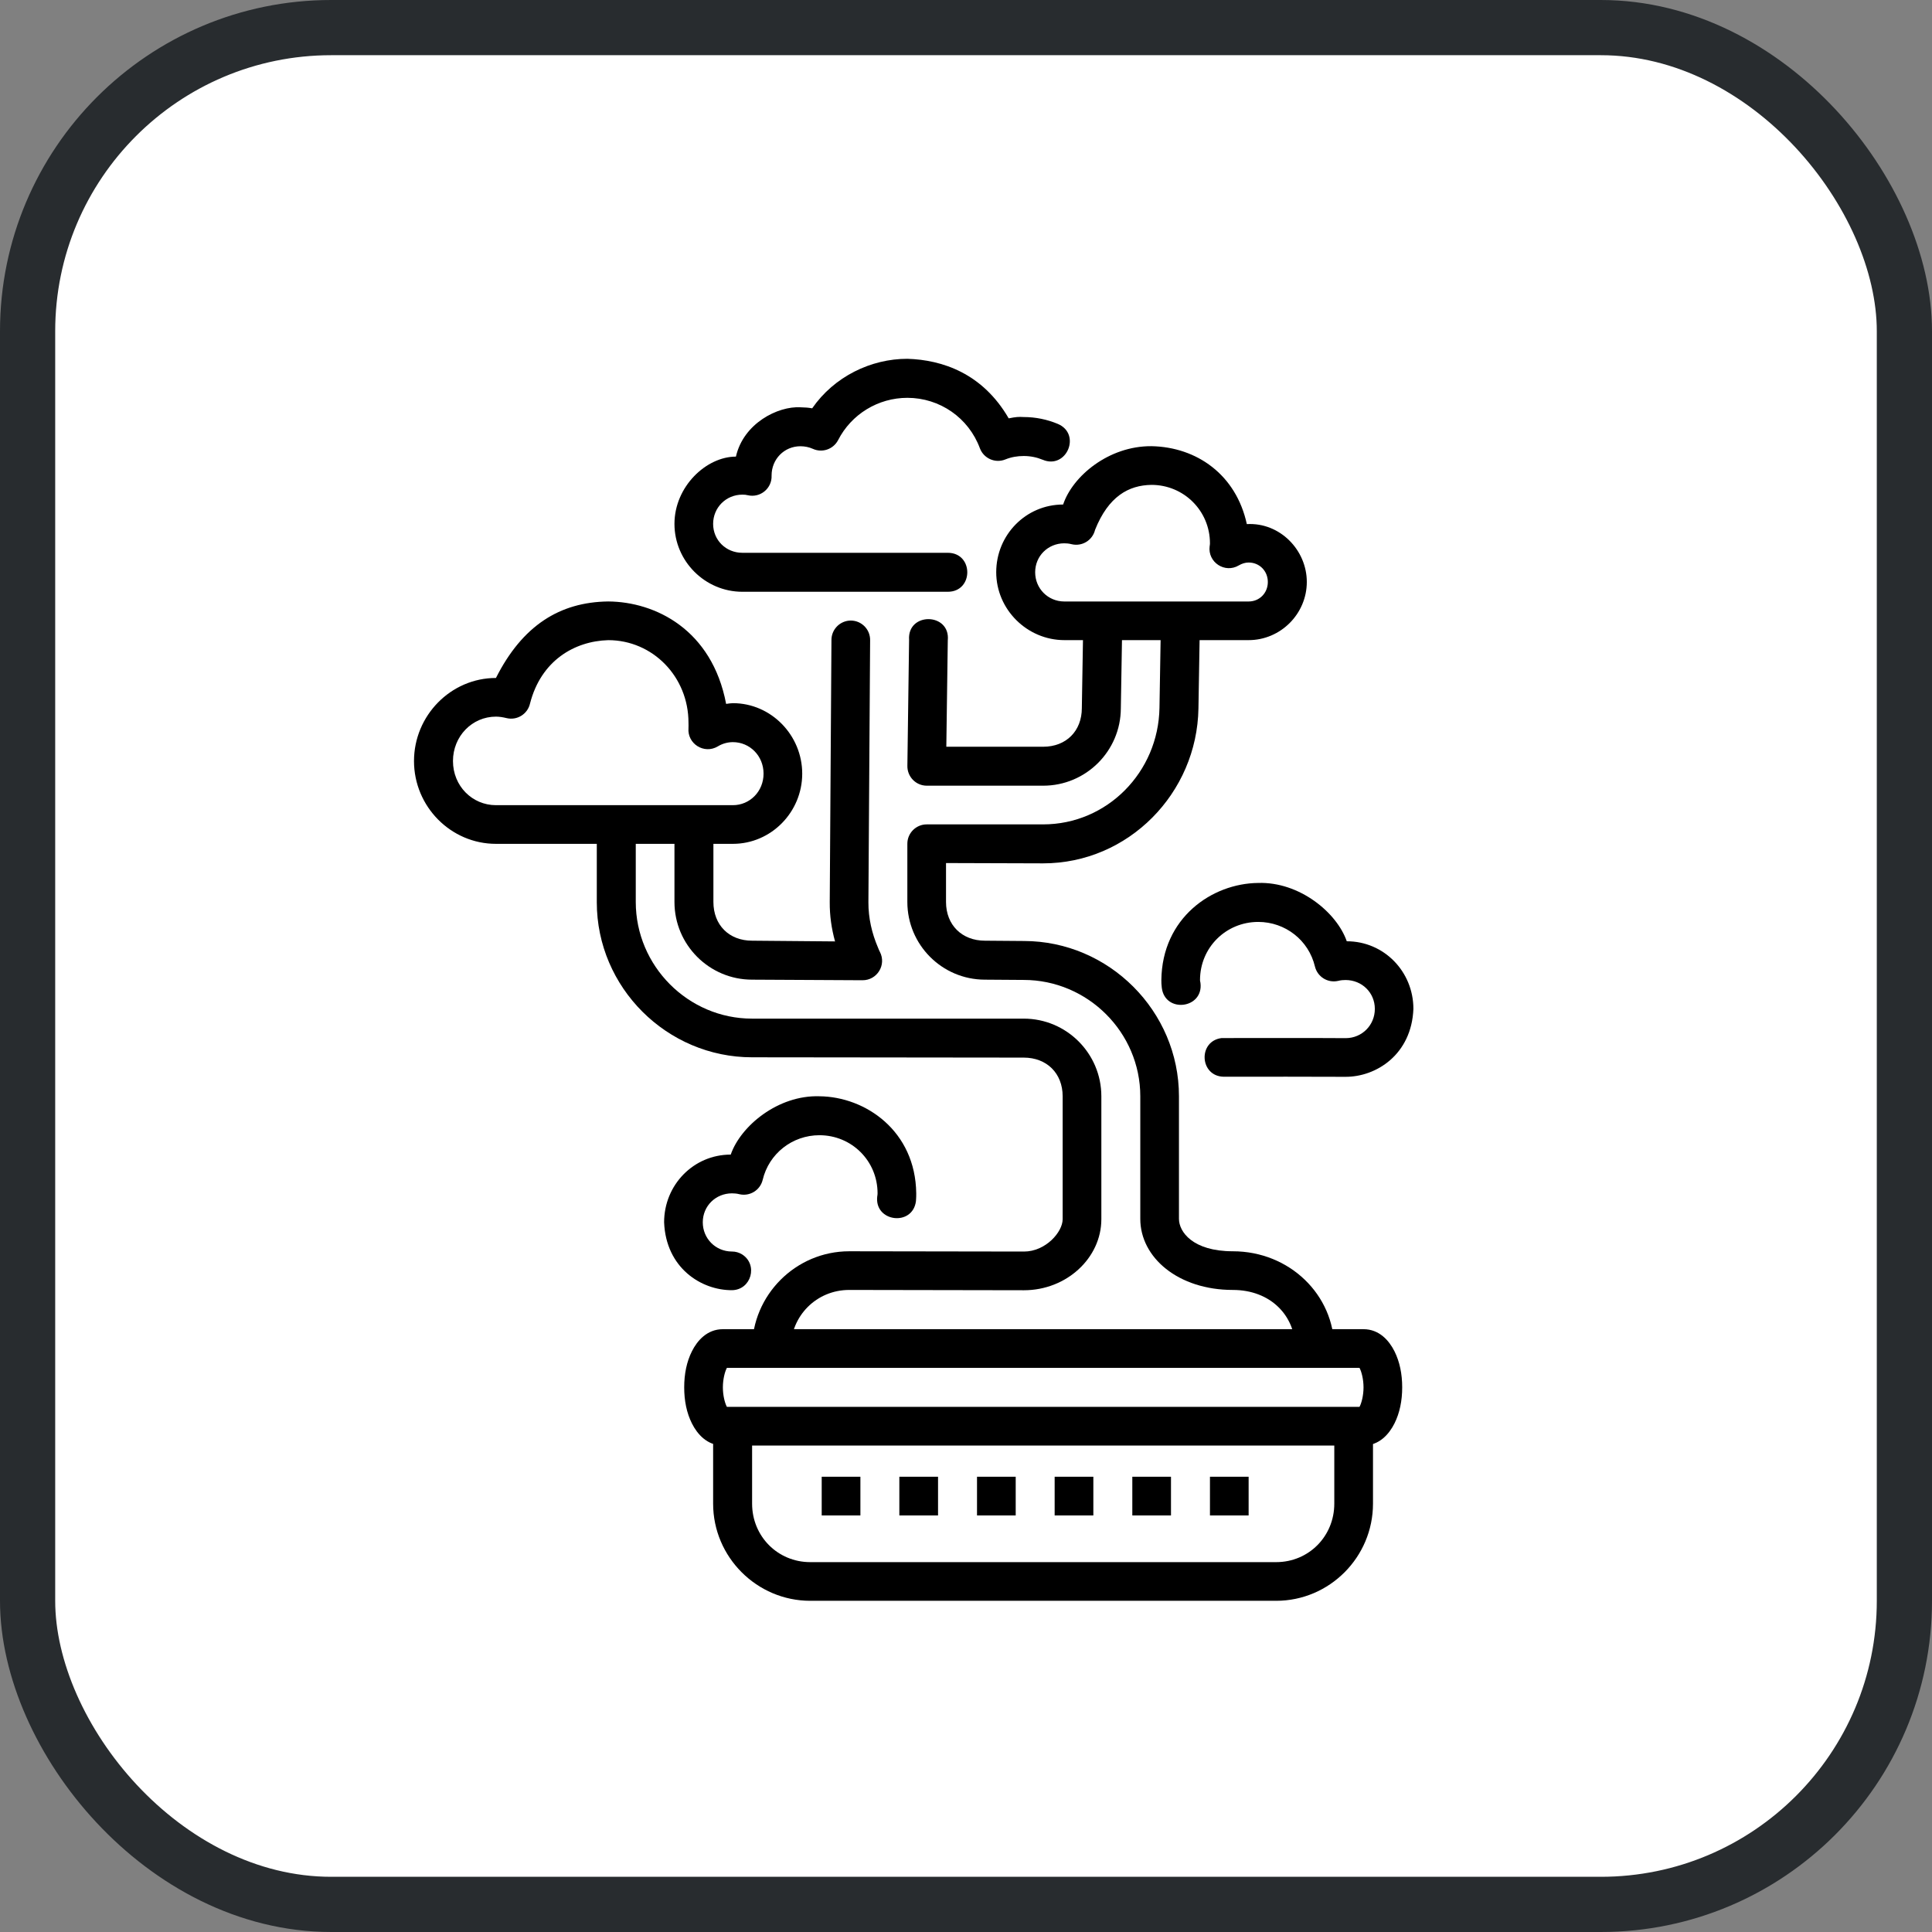
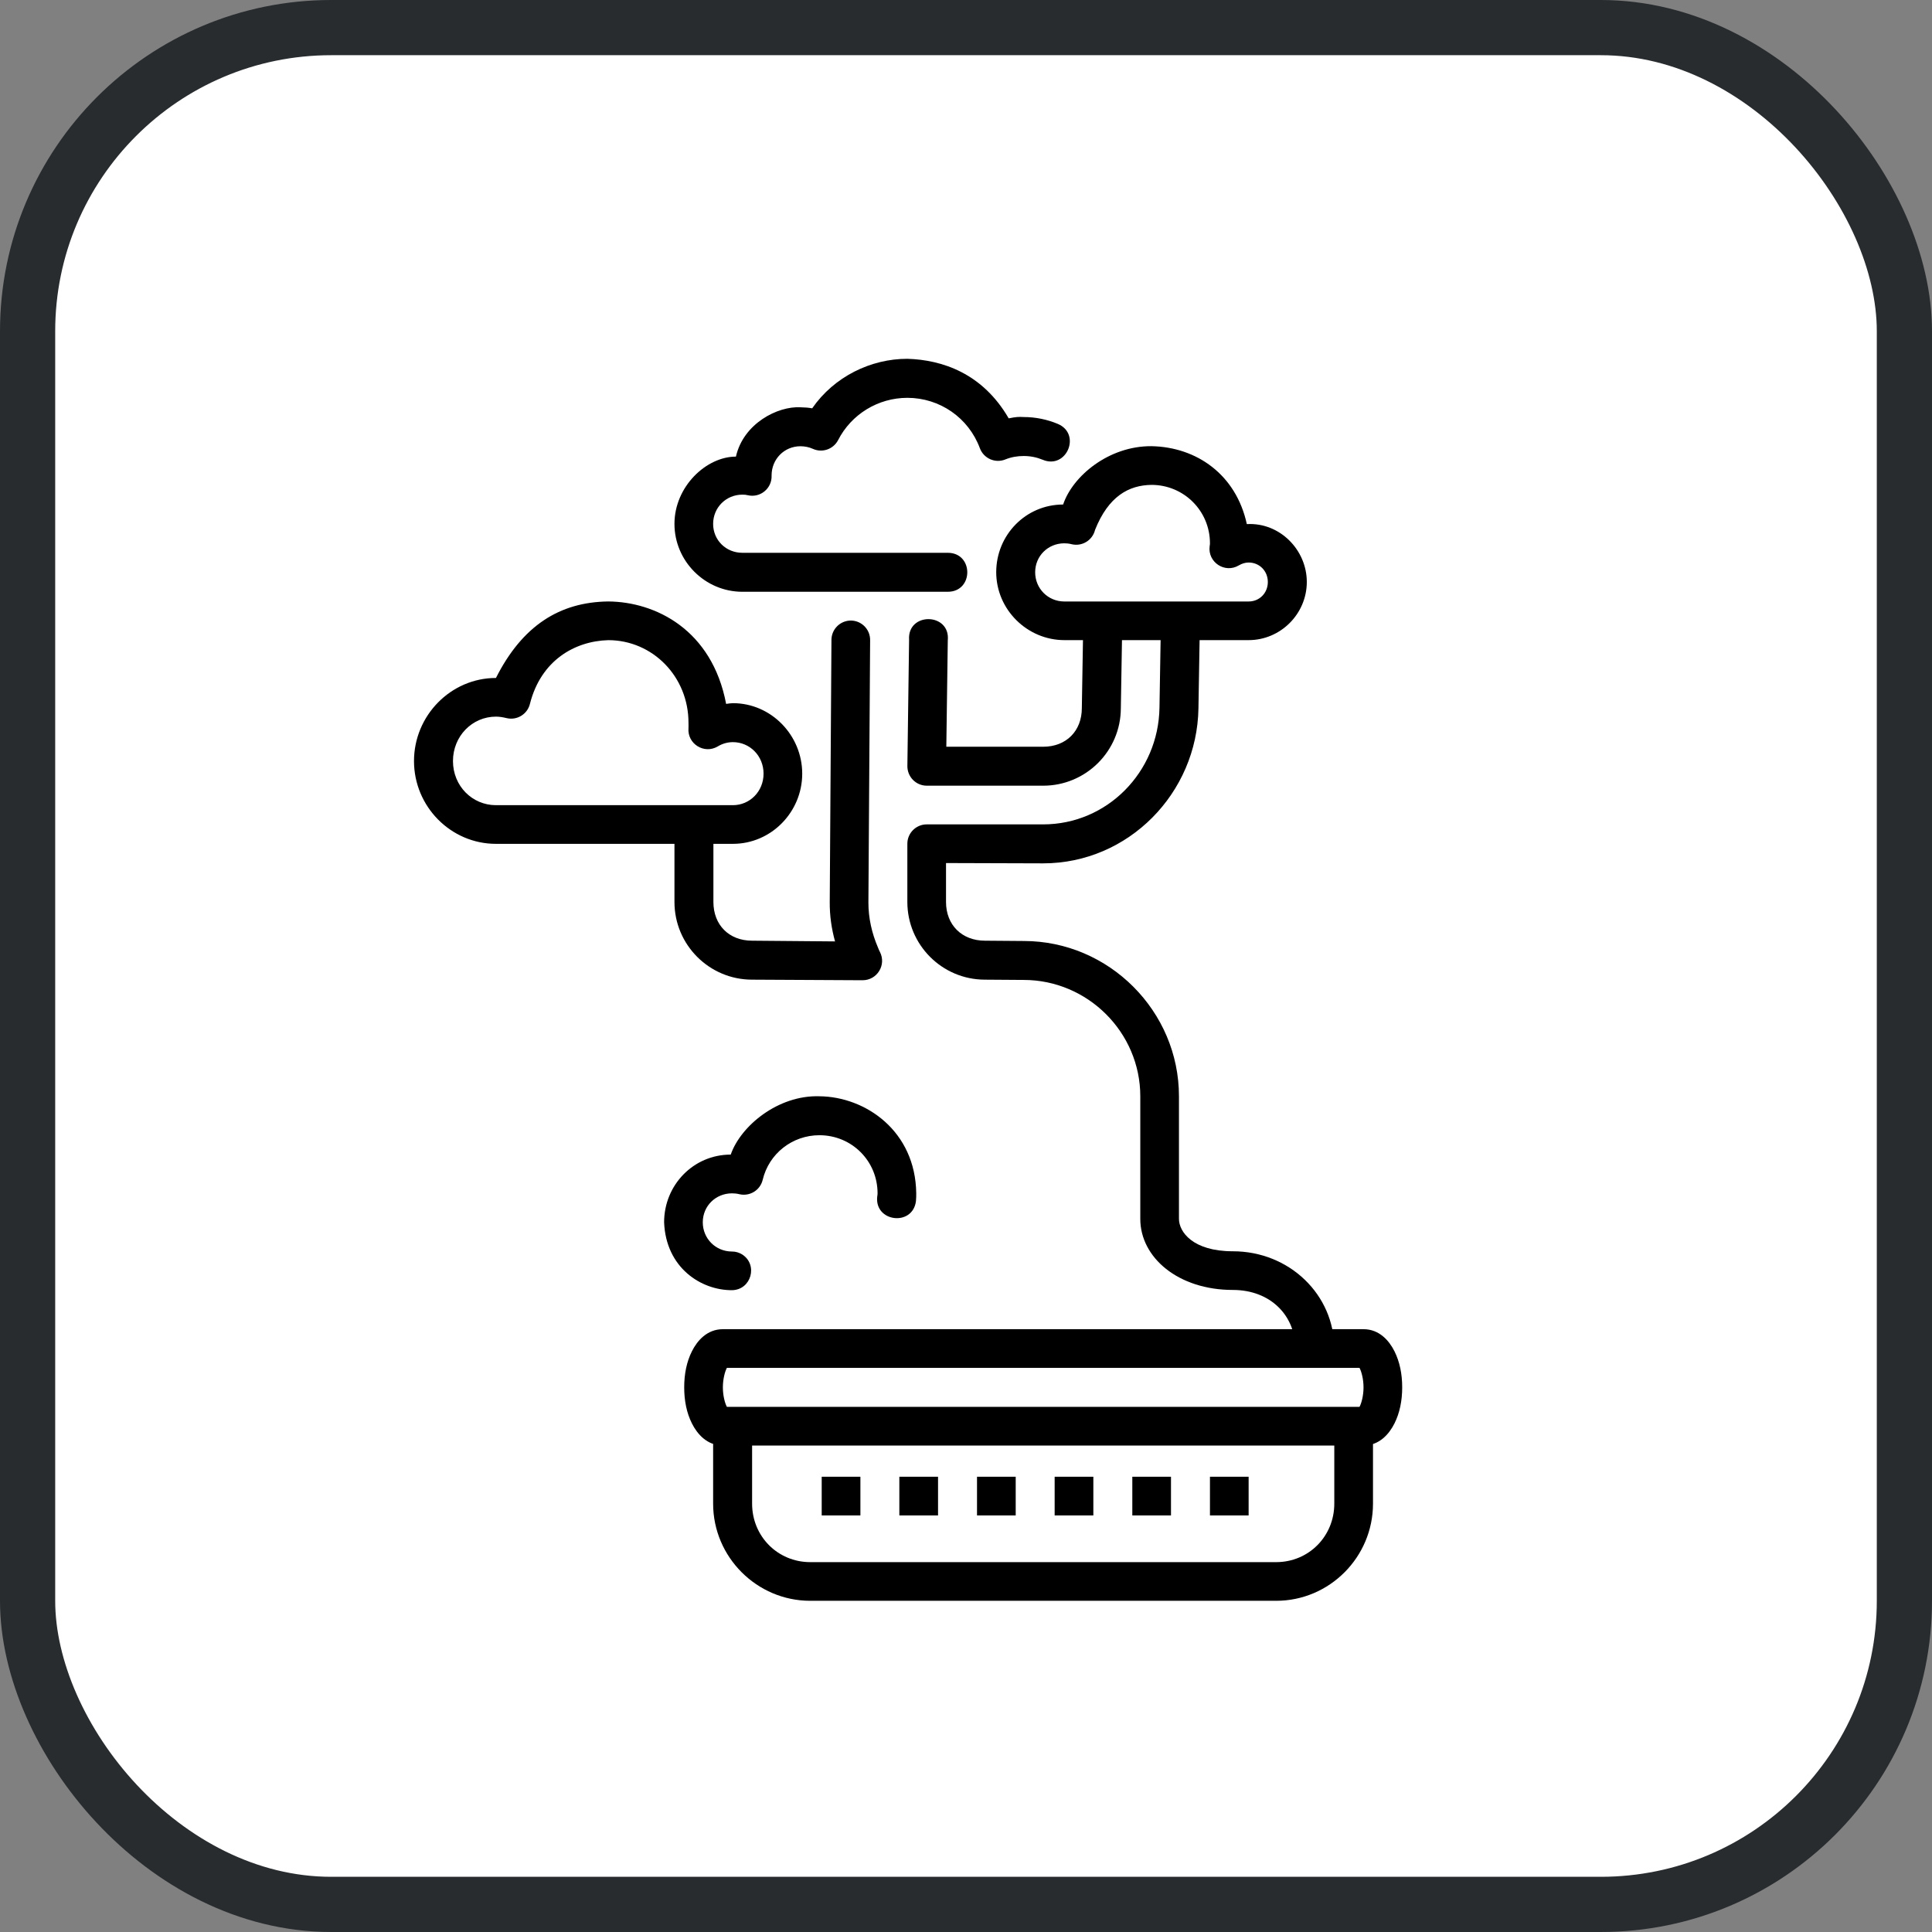
<svg xmlns="http://www.w3.org/2000/svg" width="70" height="70" viewBox="0 0 70 70" fill="none">
  <rect x="0" y="0" width="70" height="70" fill="#808080" stroke="none" />
  <rect x="1" y="1" width="68" height="68" rx="11" fill="white" stroke="#282C2F" stroke-width="2" />
  <path d="M32.876 13C31.557 12.999 30.225 13.641 29.427 14.794C29.271 14.768 29.196 14.762 29.004 14.757C28.184 14.709 26.937 15.338 26.664 16.544C25.588 16.544 24.437 17.63 24.437 18.981C24.437 20.332 25.546 21.441 26.897 21.441C27.844 21.441 33.26 21.441 34.34 21.441C35.282 21.441 35.282 20.029 34.34 20.029C33.257 20.029 27.843 20.029 26.897 20.029C26.306 20.029 25.838 19.572 25.838 18.981C25.838 18.39 26.306 17.922 26.897 17.922C26.974 17.922 27.037 17.927 27.094 17.943C27.548 18.049 27.977 17.692 27.956 17.227C27.956 16.636 28.413 16.168 29.004 16.168C29.157 16.169 29.313 16.2 29.451 16.262C29.79 16.417 30.191 16.278 30.364 15.95C30.846 15.006 31.817 14.414 32.877 14.414C34.053 14.416 35.094 15.138 35.503 16.241C35.642 16.612 36.06 16.796 36.427 16.646C36.637 16.56 36.864 16.522 37.091 16.522C37.335 16.522 37.567 16.57 37.777 16.657C38.642 17.023 39.192 15.726 38.327 15.359C37.948 15.2 37.525 15.11 37.091 15.11C36.906 15.099 36.81 15.105 36.547 15.158C35.604 13.53 34.148 13.038 32.876 13Z" fill="black" />
  <path d="M41.721 16.166C40.169 16.155 38.862 17.252 38.519 18.28C37.168 18.28 36.095 19.382 36.095 20.732C36.095 22.083 37.215 23.193 38.566 23.193C40.78 23.192 43.017 23.192 45.24 23.193C46.397 23.193 47.348 22.242 47.348 21.085C47.348 19.929 46.375 18.923 45.175 18.989C44.786 17.198 43.361 16.197 41.721 16.166ZM41.721 17.568C42.895 17.568 43.839 18.512 43.839 19.685C43.838 19.728 43.834 19.765 43.828 19.789C43.751 20.373 44.382 20.787 44.887 20.484C44.995 20.421 45.116 20.381 45.24 20.381C45.636 20.381 45.936 20.69 45.936 21.087C45.936 21.483 45.637 21.793 45.24 21.793C42.914 21.792 40.553 21.792 38.554 21.793C37.968 21.788 37.506 21.322 37.506 20.734C37.506 20.146 37.968 19.69 38.554 19.685C38.634 19.685 38.725 19.691 38.824 19.717C39.203 19.81 39.585 19.577 39.676 19.198C40.161 17.982 40.896 17.579 41.721 17.568Z" fill="black" />
  <path d="M22.038 21.792C20.276 21.814 18.925 22.669 17.969 24.564C16.333 24.564 15 25.928 15 27.574C15 29.221 16.333 30.574 17.969 30.574C20.83 30.572 23.691 30.575 26.554 30.574C27.941 30.574 29.066 29.423 29.066 28.031C29.066 26.64 27.941 25.477 26.554 25.477C26.493 25.478 26.368 25.493 26.309 25.504C25.799 22.813 23.746 21.804 22.038 21.792ZM22.038 23.194C23.648 23.194 24.945 24.517 24.945 26.183C24.945 26.256 24.95 26.318 24.945 26.38C24.897 26.95 25.512 27.336 26.004 27.045C26.172 26.943 26.36 26.89 26.554 26.889C27.165 26.889 27.665 27.384 27.665 28.031C27.665 28.678 27.165 29.173 26.554 29.173C23.692 29.173 20.832 29.17 17.969 29.173C17.109 29.173 16.412 28.476 16.412 27.574C16.412 26.672 17.109 25.965 17.969 25.965C18.092 25.965 18.22 25.986 18.353 26.018C18.735 26.111 19.118 25.872 19.204 25.489C19.603 23.931 20.817 23.229 22.038 23.194Z" fill="black" />
  <path d="M29.689 39.72C28.188 39.672 26.834 40.798 26.476 41.833C25.125 41.833 24.062 42.935 24.062 44.286C24.127 45.938 25.407 46.751 26.522 46.746C27.221 46.735 27.476 45.821 26.886 45.448C26.776 45.381 26.651 45.345 26.522 45.345C26.519 45.345 26.517 45.345 26.512 45.345C25.925 45.34 25.463 44.874 25.463 44.286C25.463 43.695 25.931 43.237 26.522 43.237C26.602 43.238 26.693 43.243 26.792 43.269C27.167 43.355 27.542 43.124 27.633 42.75C27.859 41.796 28.708 41.132 29.688 41.131C30.862 41.131 31.796 42.065 31.796 43.238C31.795 43.286 31.79 43.319 31.785 43.342C31.668 44.276 33.069 44.452 33.187 43.518C33.197 43.414 33.197 43.315 33.197 43.238C33.171 40.982 31.365 39.736 29.689 39.72Z" fill="black" />
  <path d="M30.748 22.488C30.39 22.531 30.122 22.834 30.125 23.194L30.063 32.682C30.06 33.187 30.128 33.645 30.255 34.109L27.25 34.083C26.416 34.083 25.849 33.516 25.848 32.681V29.868H24.437V32.681C24.437 34.233 25.698 35.495 27.25 35.495L31.247 35.516C31.779 35.521 32.125 34.96 31.88 34.488C31.859 34.451 31.837 34.398 31.807 34.322C31.591 33.816 31.462 33.266 31.464 32.693L31.526 23.205C31.537 22.779 31.171 22.442 30.748 22.488Z" fill="black" />
  <path d="M25.838 51.668V54.481C25.838 56.416 27.422 58 29.357 58H46.237C48.172 58 49.746 56.416 49.746 54.481V51.668H48.344V54.481C48.344 55.662 47.418 56.599 46.237 56.599H29.357C28.177 56.599 27.25 55.662 27.25 54.481V51.668H25.838Z" fill="black" />
  <path d="M49.403 48.159C49.975 48.159 50.333 48.576 50.524 48.959C50.715 49.341 50.804 49.782 50.804 50.266C50.804 50.75 50.715 51.192 50.524 51.574C50.333 51.957 49.975 52.374 49.403 52.374H26.191C25.619 52.374 25.261 51.957 25.07 51.574C24.878 51.192 24.79 50.75 24.79 50.266C24.79 49.783 24.878 49.341 25.07 48.959C25.261 48.576 25.619 48.159 26.191 48.159H49.403ZM49.403 49.56H26.191C26.374 49.56 26.388 49.456 26.326 49.582C26.263 49.707 26.191 49.972 26.191 50.267C26.191 50.562 26.263 50.826 26.326 50.952C26.388 51.078 26.374 50.973 26.191 50.973H49.403C49.22 50.973 49.205 51.078 49.268 50.952C49.331 50.827 49.403 50.562 49.403 50.267C49.403 49.972 49.331 49.707 49.268 49.582C49.205 49.456 49.22 49.56 49.403 49.56Z" fill="black" />
-   <path d="M21.623 29.869V32.692C21.624 35.779 24.162 38.308 27.249 38.308L37.091 38.319C37.924 38.319 38.502 38.886 38.502 39.72V44.173C38.502 44.644 37.88 45.346 37.101 45.346L30.768 45.336C28.833 45.336 27.249 46.919 27.249 48.855C27.228 49.413 28.836 49.179 28.651 48.855C28.651 47.674 29.588 46.737 30.768 46.737L37.101 46.748C38.64 46.748 39.904 45.582 39.904 44.173V39.72C39.904 38.168 38.643 36.907 37.091 36.907H27.249C24.932 36.907 23.036 35 23.035 32.682V29.869L21.623 29.869Z" fill="black" />
  <path d="M39.25 22.478L39.197 25.644V25.654C39.197 26.488 38.629 27.056 37.795 27.056H34.287L34.34 23.204C34.44 22.191 32.869 22.167 32.938 23.183L32.876 27.751C32.871 28.141 33.181 28.463 33.572 28.467H37.797C39.346 28.467 40.605 27.212 40.61 25.664C40.626 24.609 40.647 23.553 40.663 22.498L39.25 22.478ZM42.063 22.478L42.01 25.644C41.973 27.974 40.113 29.869 37.795 29.869H33.581C33.19 29.867 32.873 30.184 32.875 30.575V32.682C32.876 34.23 34.129 35.49 35.678 35.495L37.09 35.505C39.407 35.505 41.315 37.403 41.315 39.72V44.163C41.315 45.568 42.696 46.737 44.668 46.737C46.04 46.737 46.931 47.674 46.931 48.855C46.931 49.796 48.343 49.796 48.343 48.855C48.343 46.919 46.726 45.336 44.668 45.336C43.209 45.336 42.716 44.625 42.716 44.163V39.72C42.716 36.636 40.183 34.099 37.1 34.094H37.089L35.688 34.083C34.854 34.083 34.277 33.516 34.276 32.682V31.27L37.795 31.281C40.883 31.281 43.373 28.738 43.422 25.665L43.475 22.499L42.063 22.478Z" fill="black" />
  <path d="M29.772 53.505V54.907H31.174V53.505H29.772Z" fill="black" />
  <path d="M32.585 53.505V54.907H33.987V53.505H32.585Z" fill="black" />
  <path d="M35.399 53.505V54.907H36.801V53.505H35.399Z" fill="black" />
  <path d="M38.212 53.505V54.907H39.614V53.505H38.212Z" fill="black" />
  <path d="M41.026 53.505V54.907H42.427V53.505H41.026Z" fill="black" />
  <path d="M43.839 53.505V54.907H45.24V53.505H43.839Z" fill="black" />
-   <path d="M45.586 31.991C43.91 32.007 42.105 33.254 42.078 35.509C42.078 35.586 42.079 35.685 42.094 35.789C42.212 36.724 43.612 36.548 43.495 35.613C43.495 35.592 43.479 35.557 43.479 35.509C43.479 34.336 44.415 33.403 45.589 33.403C46.569 33.404 47.417 34.066 47.643 35.02C47.735 35.394 48.108 35.625 48.484 35.539C48.584 35.513 48.673 35.508 48.753 35.508C49.343 35.508 49.813 35.963 49.813 36.554C49.813 37.142 49.35 37.61 48.764 37.614C47.201 37.604 45.606 37.611 44.261 37.611C43.397 37.72 43.462 38.992 44.333 39.012C45.868 39.008 47.423 39.011 48.749 39.015C49.864 39.02 51.145 38.206 51.21 36.554C51.21 35.203 50.147 34.104 48.796 34.104C48.438 33.069 47.087 31.943 45.586 31.991Z" fill="black" />
</svg>